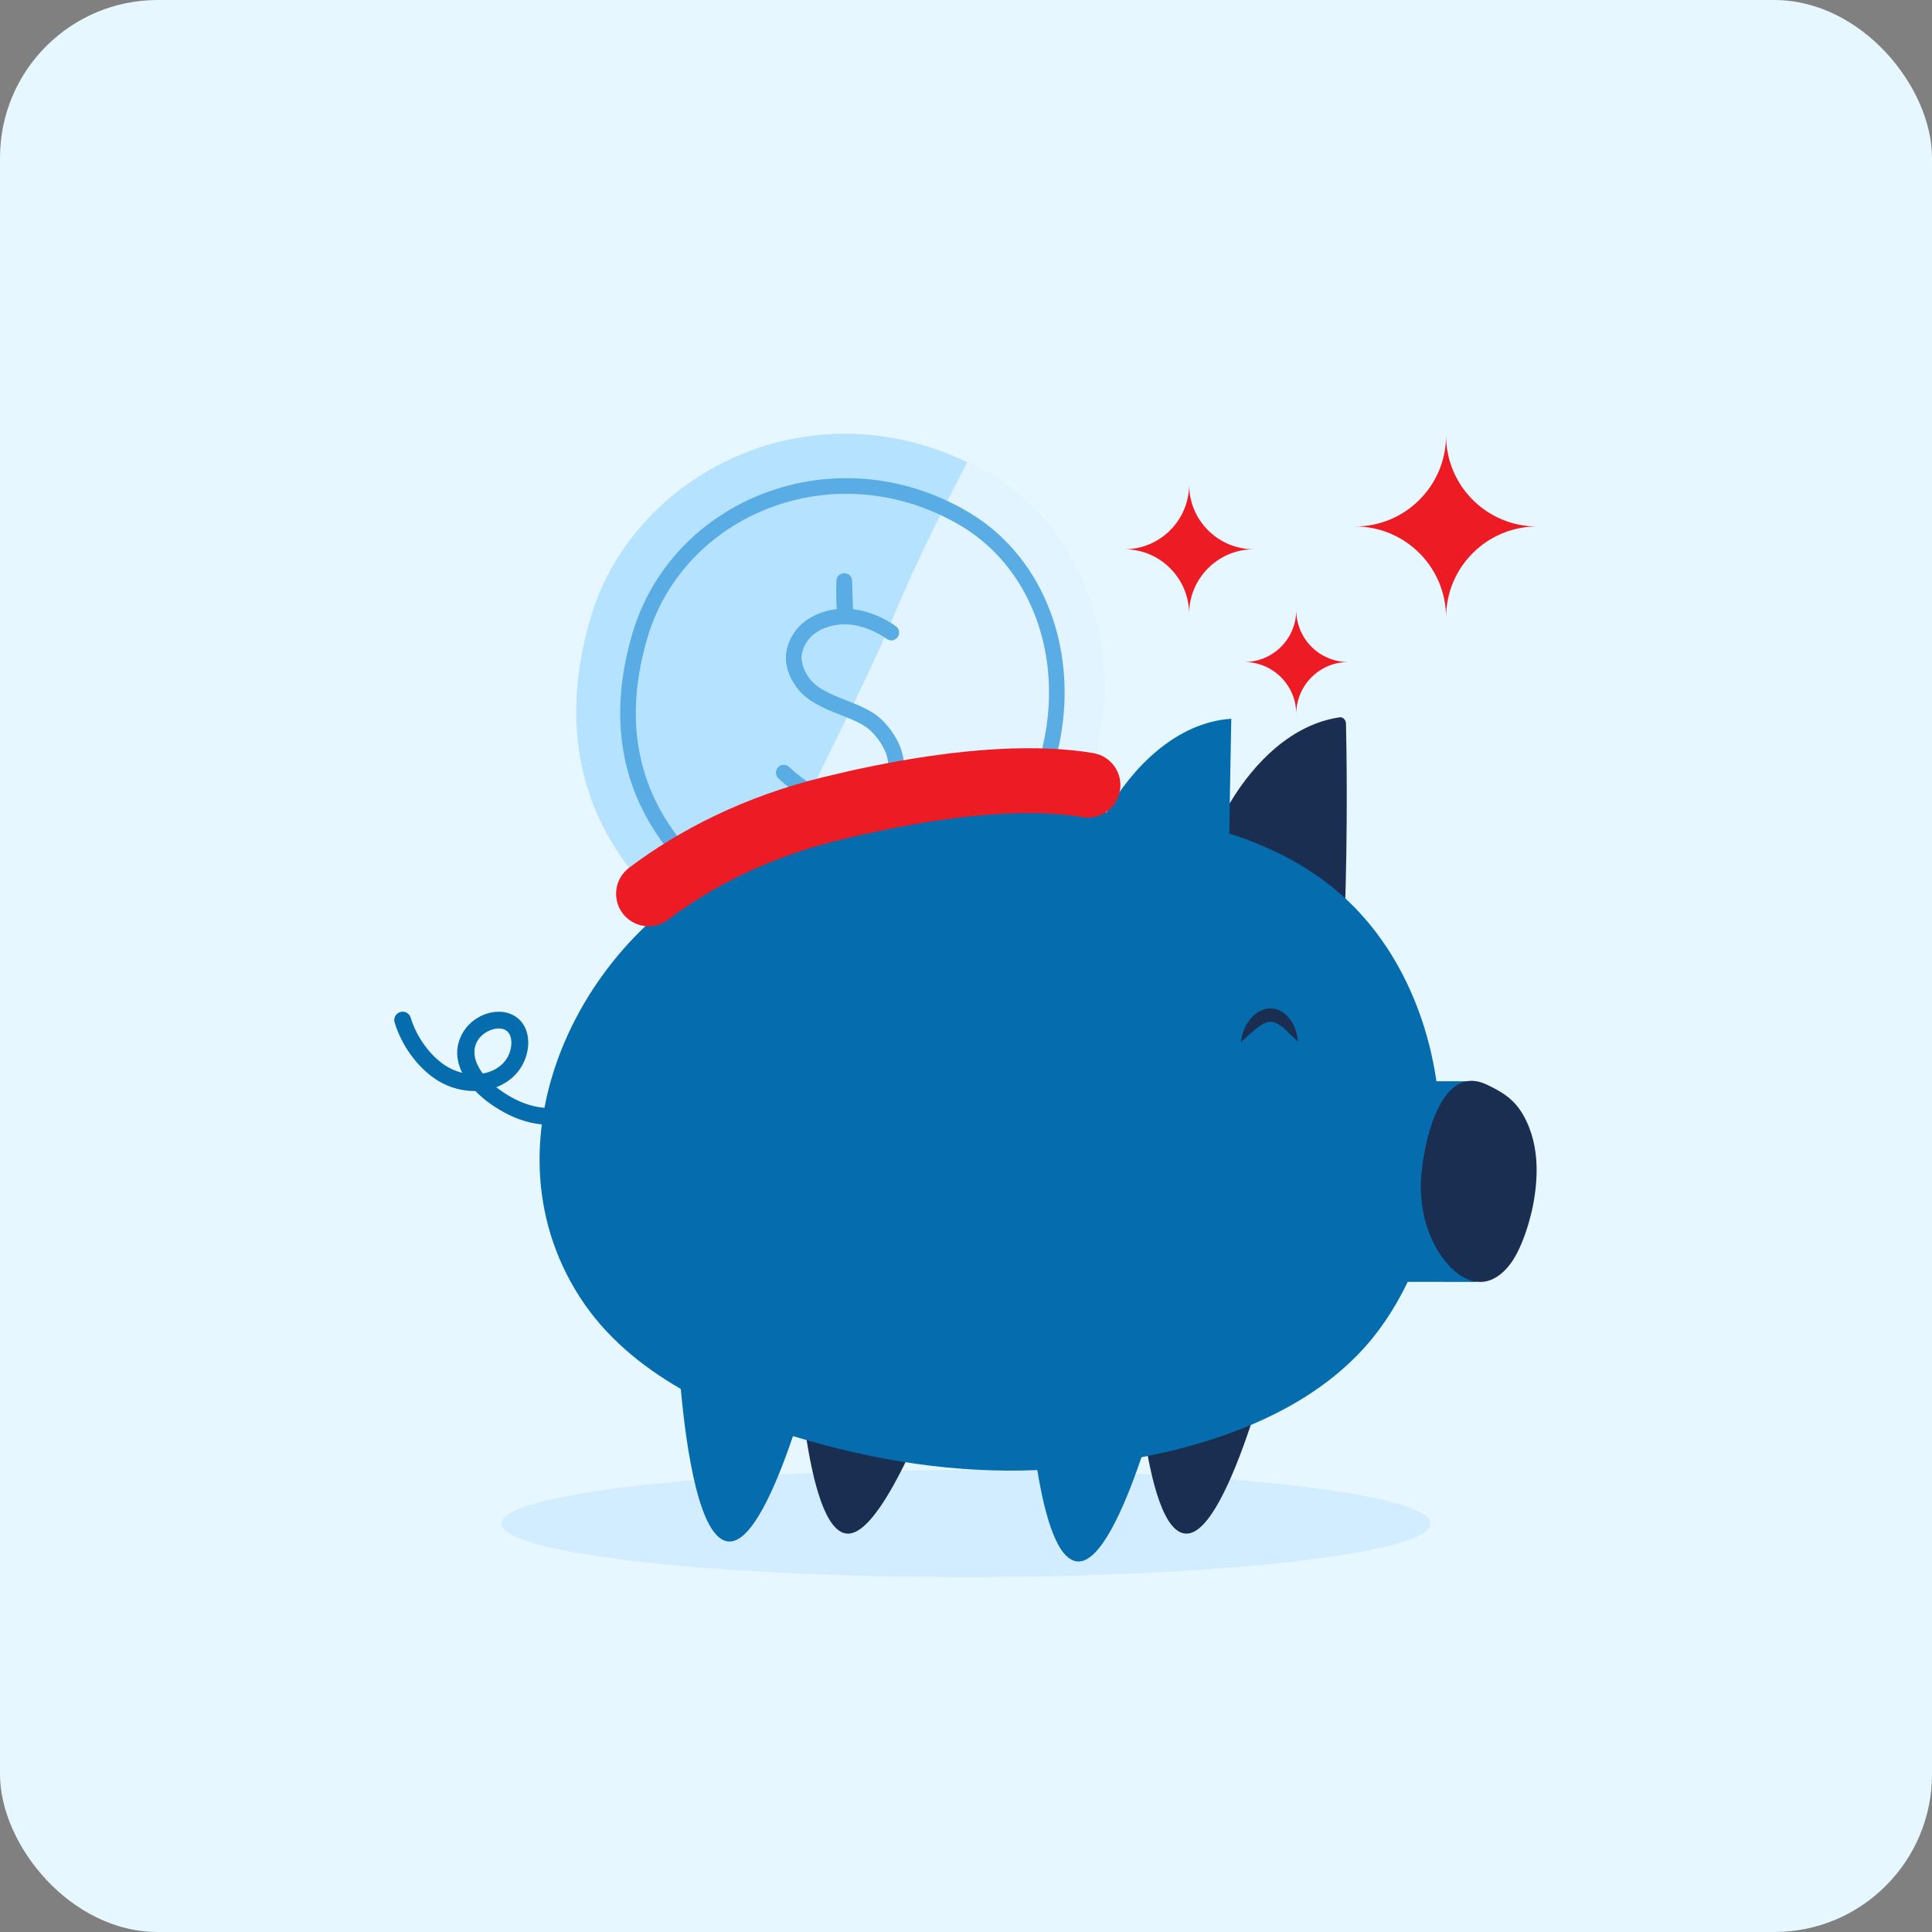
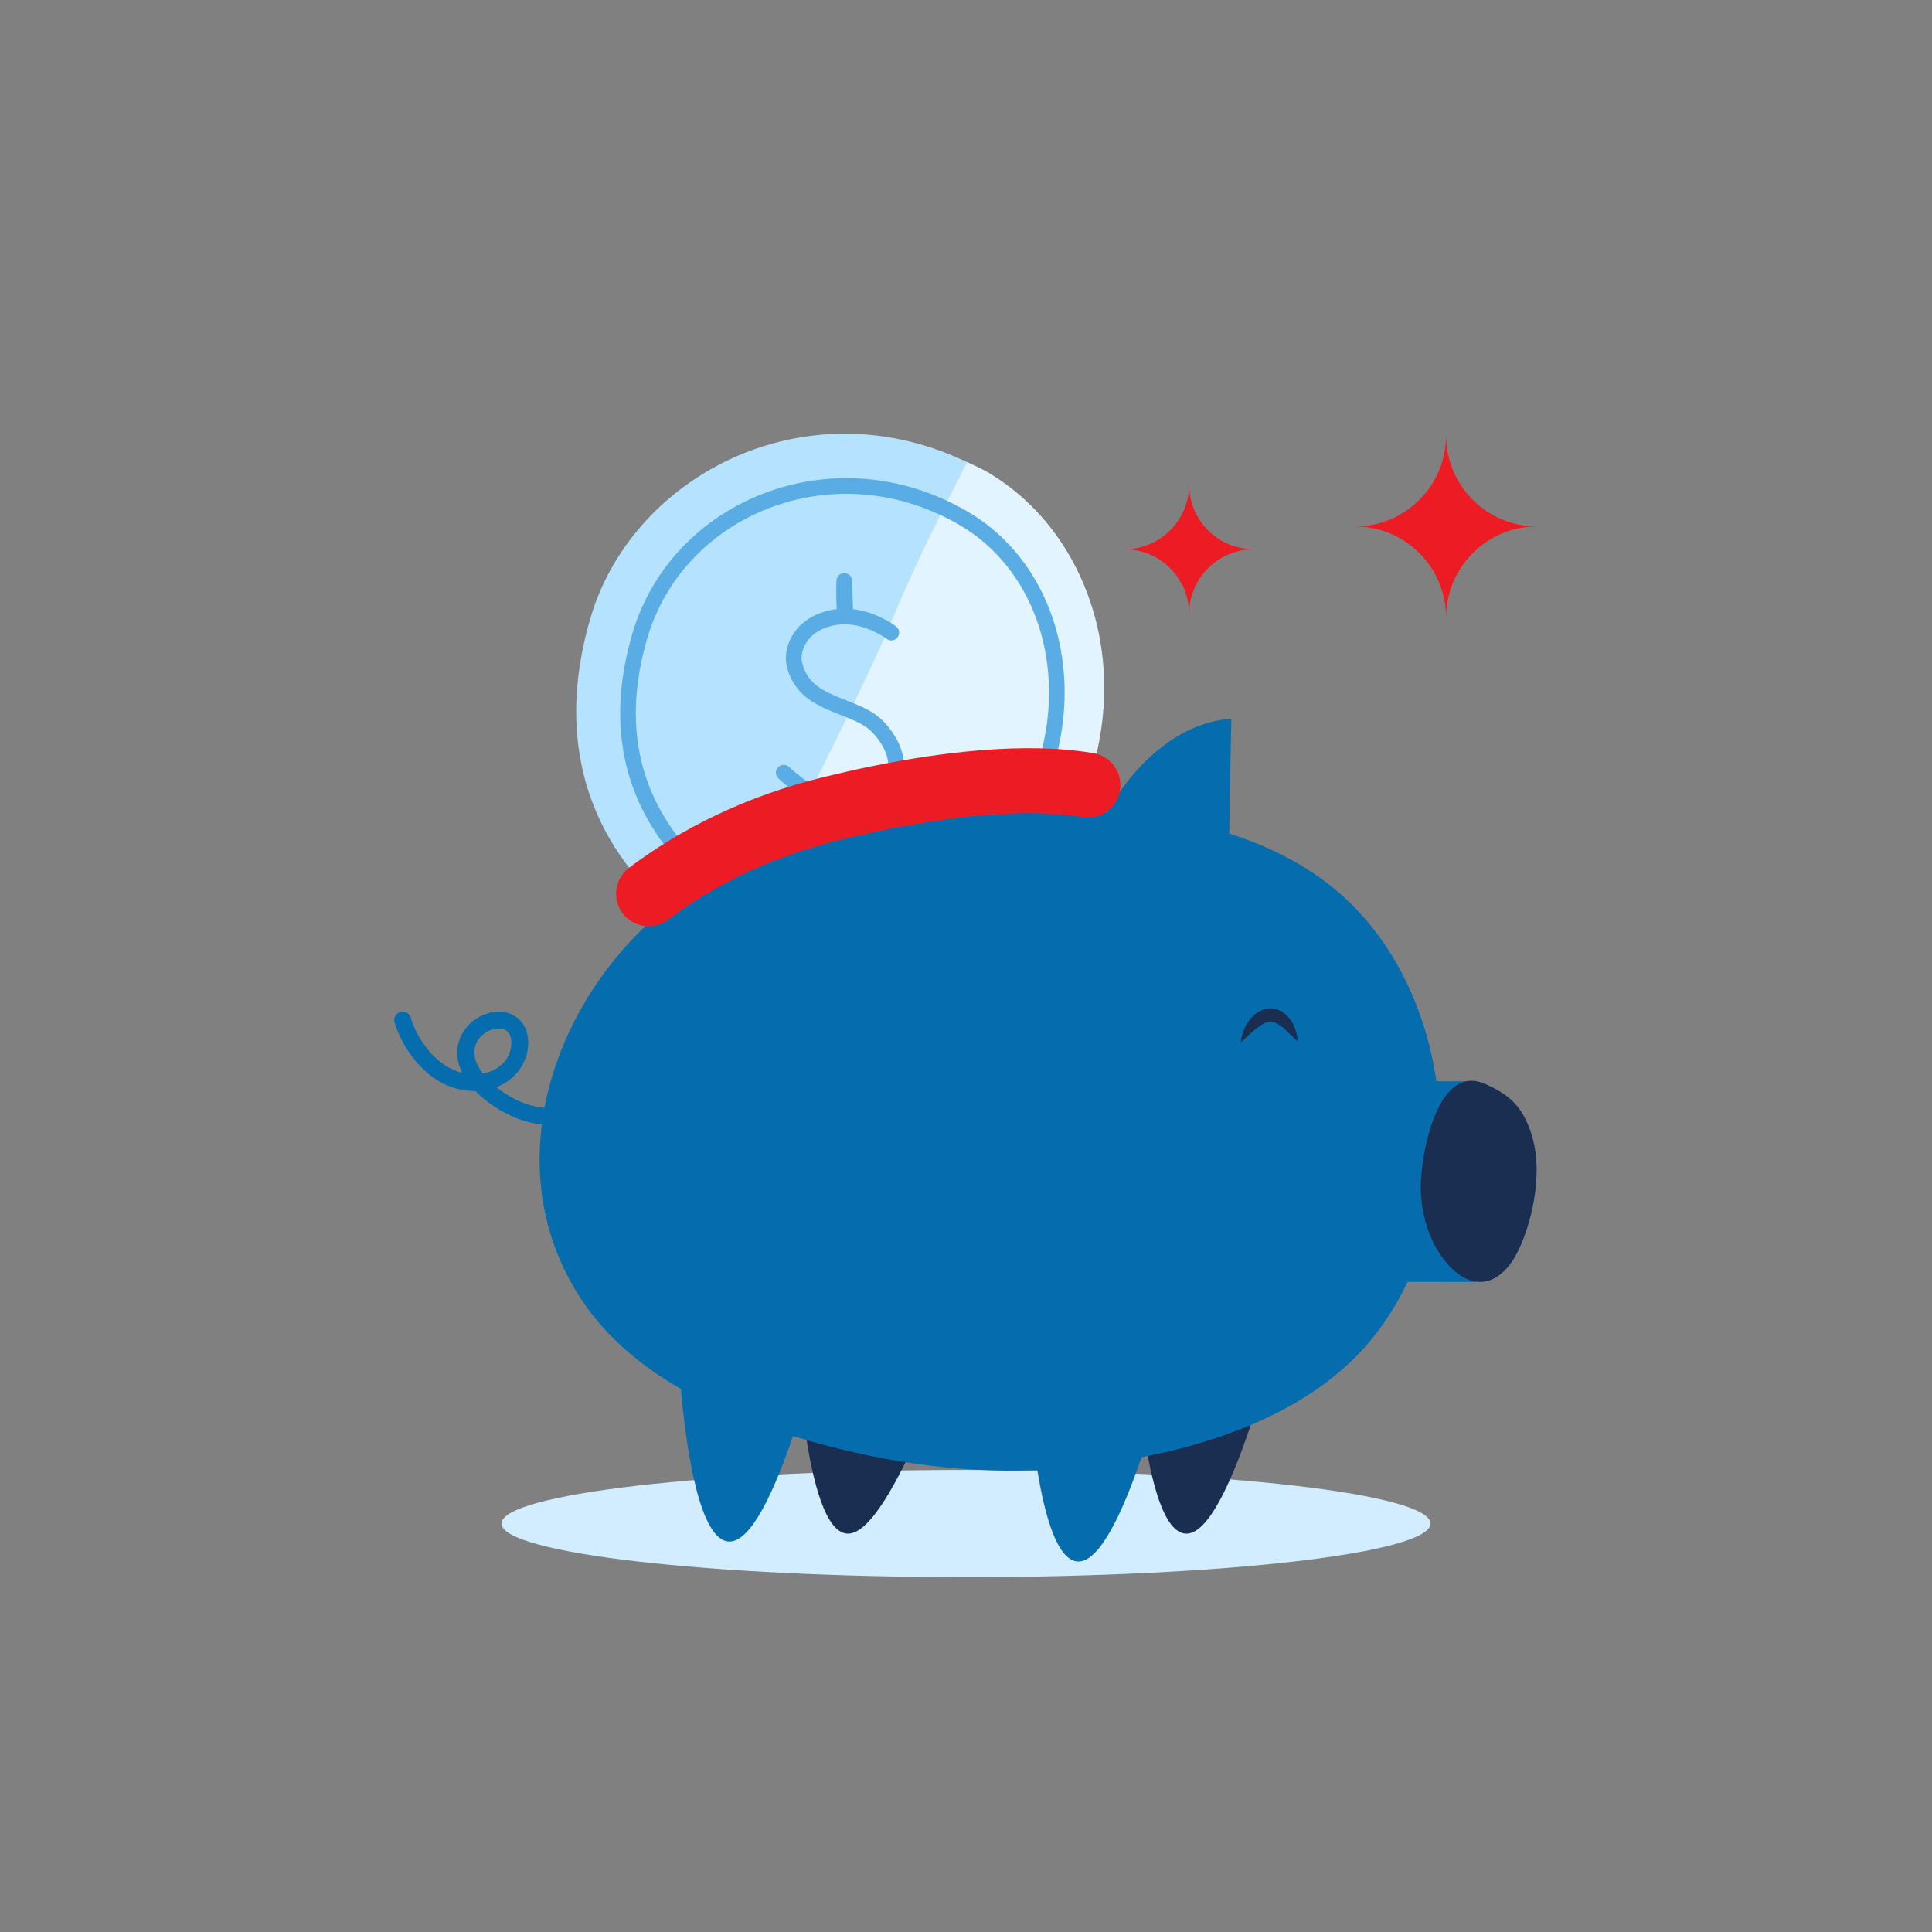
<svg xmlns="http://www.w3.org/2000/svg" viewBox="0 0 98 98" fill="none">
  <rect x="0" y="0" width="98" height="98" fill="#808080" stroke="none" />
-   <rect width="98" height="98" rx="8" fill="#E6F7FF" />
-   <path fill-rule="evenodd" clip-rule="evenodd" d="M48.999 80C35.987 80 25.438 78.783 25.438 77.281C25.438 75.781 35.987 74.562 48.999 74.562C62.013 74.562 72.562 75.781 72.562 77.281C72.562 78.783 62.013 80 48.999 80Z" fill="#D2EDFF" />
+   <path fill-rule="evenodd" clip-rule="evenodd" d="M48.999 80C35.987 80 25.438 78.783 25.438 77.281C25.438 75.781 35.987 74.562 48.999 74.562C62.013 74.562 72.562 75.781 72.562 77.281C72.562 78.783 62.013 80 48.999 80" fill="#D2EDFF" />
  <path fill-rule="evenodd" clip-rule="evenodd" d="M53.28 43.573C48.275 51.238 38.87 49.517 35.57 47.379C33.386 45.964 27.1 41.018 29.96 31.32C32.176 23.807 41.645 19.096 50.145 24.021C55.822 27.31 58.285 35.908 53.28 43.573Z" fill="#B5E2FF" />
  <path fill-rule="evenodd" clip-rule="evenodd" d="M49.062 23.445C48.293 24.918 46.47 28.472 45.387 31.12C44.005 34.5 40.977 40.322 39.003 44.454C38.275 45.976 37.639 47.148 37.123 48.174C41.473 49.872 48.959 50.122 53.279 43.573C58.381 35.84 55.792 27.218 50.005 23.899C49.705 23.727 49.364 23.594 49.062 23.445Z" fill="#E1F4FF" />
  <path fill-rule="evenodd" clip-rule="evenodd" d="M32.074 32.146C31.002 35.803 31.375 38.939 32.852 41.563C33.878 43.387 35.29 44.745 36.8 45.729C38.417 46.783 41.144 47.442 43.727 47.242C47.003 46.989 49.831 45.454 51.749 42.498C55.703 36.404 54.231 28.953 49.067 25.942C42.293 21.994 34.067 25.346 32.074 32.146ZM48.667 26.627C53.428 29.402 54.799 36.341 51.084 42.067C49.307 44.804 46.706 46.216 43.666 46.452C41.253 46.638 38.7 46.021 37.233 45.064C35.821 44.144 34.499 42.872 33.543 41.174C32.17 38.735 31.824 35.82 32.835 32.369C34.665 26.124 42.189 23.003 48.477 26.519L48.667 26.627ZM42.423 29.643L42.428 29.457C42.448 28.947 43.205 28.95 43.221 29.46L43.267 30.9C43.751 30.956 44.228 31.105 44.689 31.323C45.039 31.489 45.302 31.657 45.455 31.776C45.628 31.91 45.659 32.159 45.525 32.332C45.391 32.505 45.142 32.536 44.969 32.403L44.926 32.371L44.813 32.296C44.677 32.209 44.521 32.121 44.349 32.04C43.876 31.815 43.389 31.681 42.905 31.67C42.883 31.671 42.862 31.671 42.84 31.669C42.572 31.668 42.304 31.706 42.041 31.786C41.519 31.946 41.165 32.206 40.939 32.538C40.743 32.826 40.667 33.119 40.658 33.334L40.658 33.401L40.663 33.465L40.678 33.56C40.685 33.597 40.694 33.638 40.705 33.684C40.764 33.917 40.868 34.151 41.026 34.368C41.18 34.579 41.377 34.764 41.627 34.919C41.787 35.018 41.958 35.11 42.148 35.199L42.408 35.317L42.568 35.383L43.068 35.581L43.363 35.7C44.106 36.009 44.513 36.257 44.898 36.684C45.667 37.54 45.946 38.421 45.827 39.229C45.716 39.983 44.678 40.89 43.662 41.123L43.592 41.138C43.563 41.146 43.533 41.154 43.498 41.162L43.441 41.174C43.359 41.189 43.275 41.201 43.188 41.208L43.192 41.266L43.207 41.586L43.216 41.858L43.221 42.077C43.221 42.111 43.221 42.145 43.221 42.177C43.221 42.396 43.044 42.573 42.825 42.573C42.606 42.573 42.428 42.396 42.428 42.177L42.426 41.984L42.42 41.766L42.408 41.465L42.391 41.159C41.557 40.997 40.575 40.486 39.486 39.485C39.325 39.337 39.314 39.086 39.462 38.925C39.611 38.763 39.861 38.753 40.023 38.901C40.828 39.641 41.57 40.084 42.239 40.289C42.684 40.426 43.038 40.443 43.295 40.395L43.353 40.382L43.416 40.365C44.156 40.228 44.982 39.523 45.043 39.113C45.127 38.543 44.922 37.898 44.308 37.215C44.001 36.873 43.647 36.669 42.911 36.372L42.272 36.118L42.068 36.033C42.036 36.019 42.004 36.005 41.972 35.991C41.691 35.866 41.443 35.738 41.209 35.593C40.871 35.384 40.598 35.127 40.385 34.835C40.03 34.346 39.89 33.858 39.868 33.5L39.865 33.425L39.865 33.332C39.873 32.976 39.984 32.531 40.283 32.092C40.611 31.61 41.115 31.241 41.809 31.028C42.019 30.963 42.23 30.92 42.441 30.897C42.433 30.786 42.428 30.666 42.424 30.537C42.415 30.246 42.416 29.937 42.423 29.643Z" fill="#5AADE4" />
  <path fill-rule="evenodd" clip-rule="evenodd" d="M20.831 51.619C20.763 51.394 20.526 51.267 20.301 51.335C20.077 51.403 19.949 51.64 20.017 51.864C20.365 53.015 21.155 54.122 22.113 54.753L22.247 54.837C22.787 55.158 23.4 55.33 24.001 55.342L24.114 55.342L24.179 55.407C24.614 55.841 25.168 56.227 25.784 56.536C27.267 57.279 28.988 57.249 30.213 56.322C30.401 56.181 30.438 55.914 30.296 55.727C30.154 55.54 29.888 55.503 29.701 55.644C28.755 56.359 27.377 56.383 26.165 55.776L26.027 55.704C25.753 55.558 25.498 55.395 25.269 55.221L25.175 55.147L25.294 55.099C25.649 54.945 25.97 54.717 26.23 54.413C26.973 53.547 27.051 52.069 26.063 51.511C25.24 51.045 24.068 51.471 23.541 52.279L23.475 52.385C23.105 53.021 23.117 53.686 23.396 54.313L23.444 54.416L23.339 54.389C23.075 54.314 22.817 54.198 22.58 54.043C21.794 53.525 21.123 52.584 20.831 51.619ZM24.253 52.744C24.554 52.282 25.252 52.029 25.644 52.251C26.069 52.491 26.024 53.347 25.584 53.86L25.501 53.95C25.24 54.211 24.898 54.377 24.522 54.449L24.489 54.454L24.433 54.376C24.041 53.818 23.933 53.233 24.253 52.744Z" fill="#056DAE" />
  <path fill-rule="evenodd" clip-rule="evenodd" d="M40.854 66.311L47.199 65.951C47.535 65.931 48.811 66.374 48.804 66.924C48.804 66.924 45.261 77.834 43.004 77.793C40.748 77.752 40.371 67.347 40.371 67.347C40.302 66.801 40.519 66.33 40.854 66.311Z" fill="#1A2E52" />
  <path fill-rule="evenodd" clip-rule="evenodd" d="M64.366 65.951C64.701 65.931 64.969 66.374 64.963 66.924C64.963 66.924 62.427 77.834 60.171 77.793C57.914 77.752 57.537 67.347 57.537 67.347C57.468 66.801 57.685 66.33 58.02 66.311L64.366 65.951Z" fill="#1A2E52" />
-   <path fill-rule="evenodd" clip-rule="evenodd" d="M68.212 46.537C68.212 46.537 62.108 46.667 61.154 45.377C60.273 44.185 63.124 37.052 67.985 36.382C68.078 36.37 68.268 36.476 68.275 36.709C68.302 37.897 68.372 41.91 68.212 46.537Z" fill="#1A2E52" />
  <path fill-rule="evenodd" clip-rule="evenodd" d="M74.715 61.963V54.846H72.863C72.346 51.322 70.818 47.986 68.302 45.627C66.624 44.054 64.557 42.981 62.356 42.283C62.369 41.486 62.377 40.842 62.38 40.651C62.396 39.695 62.457 36.459 62.457 36.459C59.66 36.637 57.408 38.959 56.135 41.209C53.275 41.024 50.697 41.223 47.606 41.545C44.364 41.882 41.103 42.367 38.065 43.548C29.752 46.778 24.156 57.649 29.416 65.804C30.688 67.775 32.494 69.278 34.533 70.453C34.816 73.55 35.488 78.164 36.995 78.193C38.117 78.213 39.306 75.546 40.223 72.846C44.45 74.126 48.5 74.738 52.618 74.57C53.007 76.965 53.65 79.186 54.695 79.206C55.808 79.226 56.988 76.598 57.902 73.918C58.553 73.785 59.206 73.65 59.867 73.478C63.185 72.614 66.455 71.188 68.852 68.738C69.909 67.659 70.749 66.393 71.406 65.023H72.962C72.962 65.023 74.365 65.026 74.855 65.027L74.715 61.963Z" fill="#056DAE" />
  <path d="M41.755 39.422C42.587 39.218 43.39 39.037 44.164 38.878L44.929 38.727C46.818 38.366 48.529 38.141 50.063 38.032L50.667 37.994C52.55 37.895 54.148 37.977 55.463 38.202C56.36 38.356 56.963 39.207 56.809 40.104C56.656 41.001 55.804 41.604 54.907 41.45C53.794 41.26 52.395 41.193 50.707 41.29L50.164 41.326C48.876 41.423 47.431 41.612 45.828 41.91L45.131 42.044C44.307 42.209 43.444 42.401 42.541 42.622C39.056 43.478 36.166 44.934 33.892 46.651C33.165 47.2 32.132 47.055 31.584 46.329C31.035 45.603 31.18 44.57 31.906 44.021C34.52 42.048 37.808 40.391 41.755 39.422Z" fill="#ED1C24" />
  <path fill-rule="evenodd" clip-rule="evenodd" d="M73.106 55.93C72.343 57.231 72.058 59.331 72.069 60.258C72.084 61.568 72.469 62.907 73.282 63.942C74.114 65 75.285 65.509 76.351 64.417C76.745 64.015 77.009 63.495 77.222 62.966C77.694 61.789 77.974 60.414 77.942 59.143C77.919 58.244 77.711 57.333 77.261 56.551C76.805 55.755 76.194 55.381 75.389 55.005C74.367 54.529 73.626 55.044 73.106 55.93Z" fill="#1A2E52" />
  <path fill-rule="evenodd" clip-rule="evenodd" d="M63.323 51.822C63.536 51.512 63.876 51.194 64.379 51.15C64.896 51.125 65.28 51.462 65.494 51.777C65.703 52.106 65.804 52.471 65.841 52.839C65.564 52.585 65.322 52.343 65.091 52.128C64.841 51.938 64.616 51.809 64.42 51.833C64.218 51.832 63.965 51.983 63.717 52.179C63.472 52.383 63.215 52.616 62.942 52.868C62.98 52.496 63.101 52.136 63.323 51.822Z" fill="#1A2E52" />
-   <path fill-rule="evenodd" clip-rule="evenodd" d="M63.116 33.581C64.572 33.581 65.753 34.764 65.753 36.222C65.753 34.764 66.933 33.581 68.389 33.581C66.933 33.581 65.753 32.399 65.753 30.941C65.753 32.399 64.572 33.581 63.116 33.581Z" fill="#ED1C24" />
  <path fill-rule="evenodd" clip-rule="evenodd" d="M60.317 24.577C60.317 26.391 58.846 27.861 57.032 27.861C58.846 27.861 60.317 29.333 60.317 31.147C60.317 29.333 61.788 27.861 63.602 27.861C61.788 27.861 60.317 26.391 60.317 24.577Z" fill="#ED1C24" />
  <path fill-rule="evenodd" clip-rule="evenodd" d="M73.352 22.085C73.352 24.637 71.285 26.705 68.738 26.705C71.285 26.705 73.352 28.774 73.352 31.326C73.352 28.774 75.417 26.705 77.966 26.705C75.417 26.705 73.352 24.637 73.352 22.085Z" fill="#ED1C24" />
</svg>